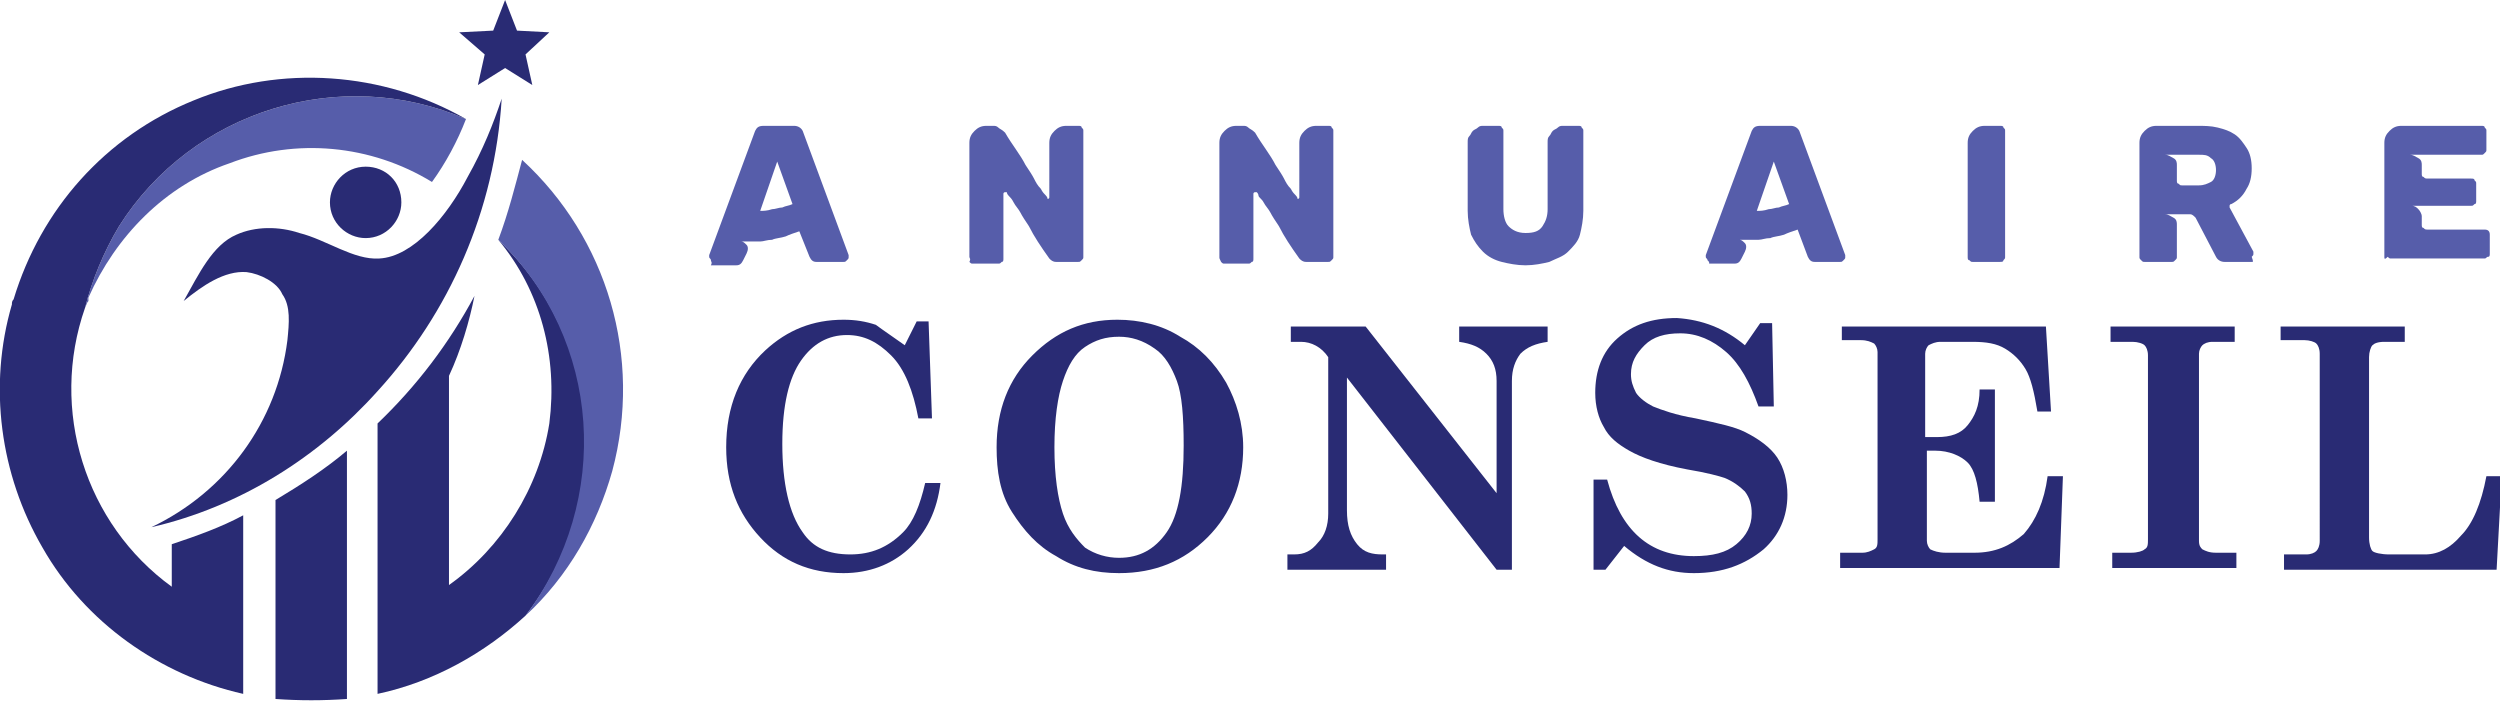
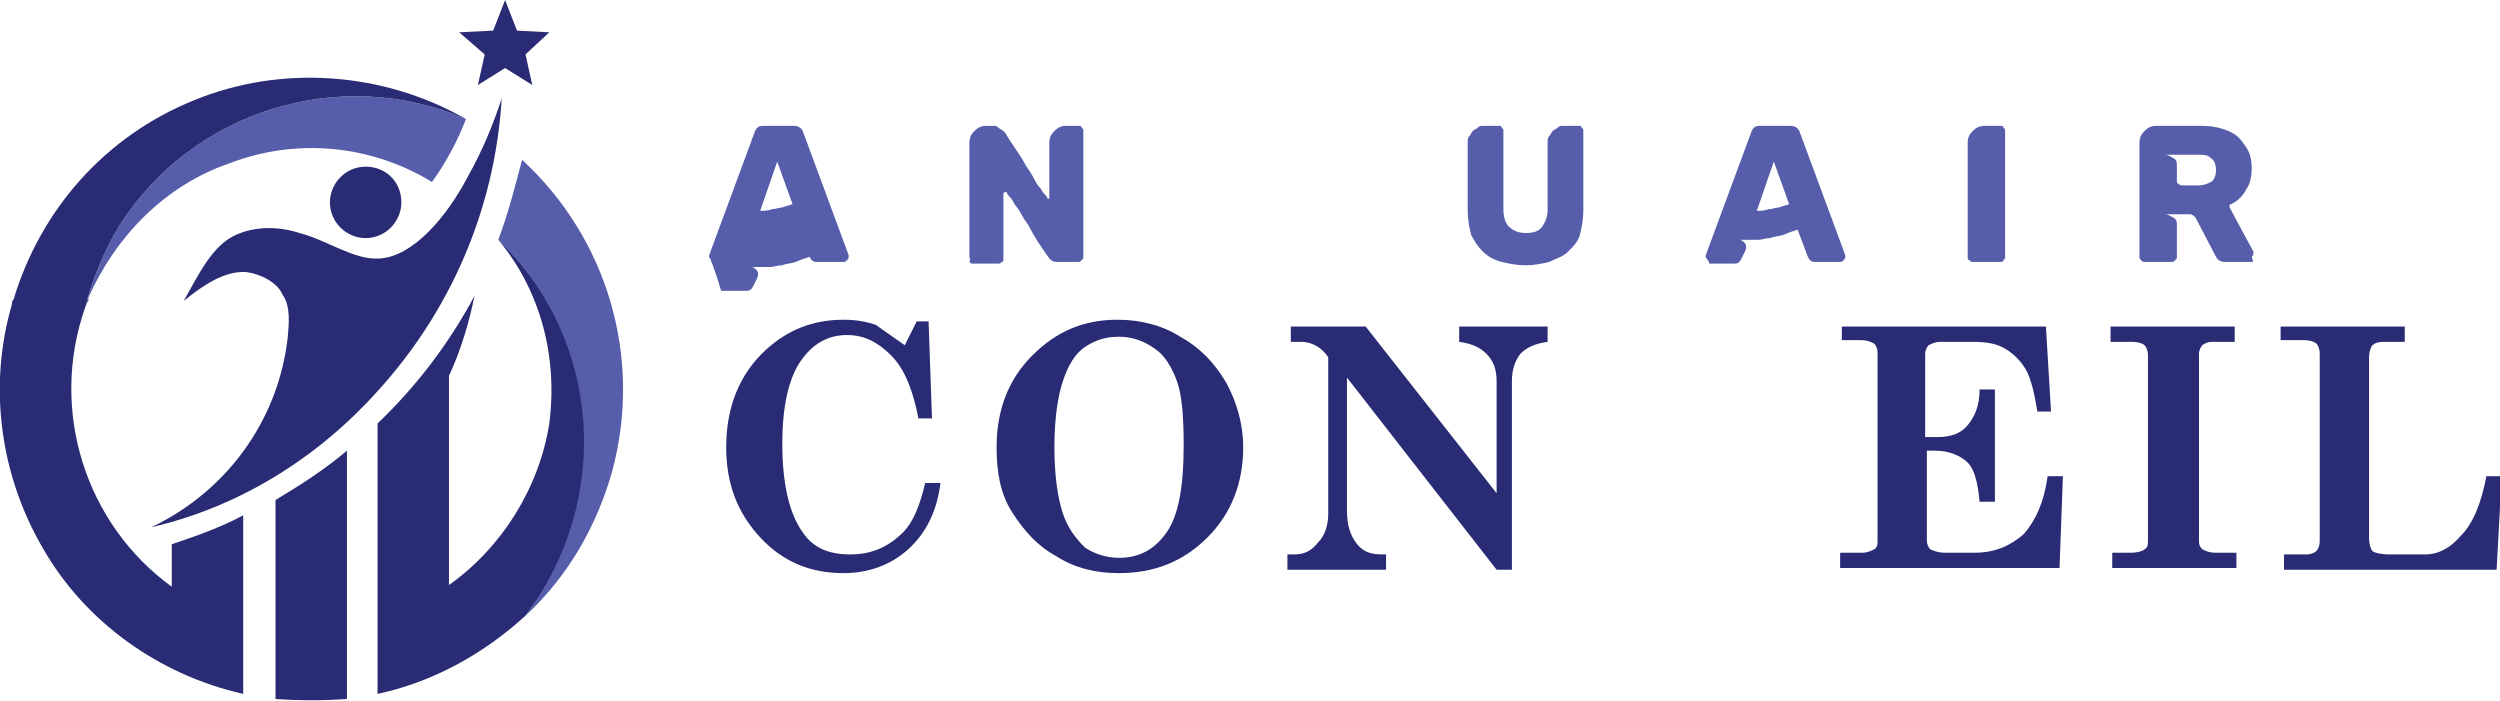
<svg xmlns="http://www.w3.org/2000/svg" version="1.1" id="Layer_1" x="0px" y="0px" width="147px" height="41.2px" viewBox="0 0 147 41.2" style="enable-background:new 0 0 147 41.2;" xml:space="preserve">
  <style type="text/css">
	.st0{fill:#565DAA;}
	.st1{fill:#292B74;}
	.st2{fill-rule:evenodd;clip-rule:evenodd;fill:#292B74;}
	.st3{fill-rule:evenodd;clip-rule:evenodd;fill:#565DAA;}
</style>
  <g>
    <g>
-       <path class="st0" d="M41.8,15.3c0-0.1-0.1-0.1-0.1-0.2c0-0.1,0-0.1,0-0.1l2.7-7.3c0.1-0.2,0.2-0.3,0.5-0.3h1.8    c0.2,0,0.4,0.1,0.5,0.3l2.7,7.3c0,0,0,0,0,0.1c0,0.1,0,0.1-0.1,0.2s-0.1,0.1-0.2,0.1H48c-0.2,0-0.3-0.1-0.4-0.3L47,13.6    c-0.3,0.1-0.6,0.2-0.8,0.3c-0.3,0.1-0.6,0.1-0.8,0.2c-0.3,0-0.5,0.1-0.7,0.1c-0.2,0-0.4,0-0.6,0c-0.1,0-0.2,0-0.3,0    c-0.1,0-0.1,0-0.2,0c0.1,0,0.2,0.1,0.3,0.2c0.1,0.1,0.1,0.3,0,0.5l-0.2,0.4c-0.1,0.2-0.2,0.3-0.4,0.3h-1.5    C41.9,15.4,41.8,15.4,41.8,15.3z M44.7,12.4c0.2,0,0.4,0,0.7-0.1c0.2,0,0.4-0.1,0.6-0.1c0.2-0.1,0.4-0.1,0.6-0.2l-0.9-2.5    L44.7,12.4z" />
+       <path class="st0" d="M41.8,15.3c0-0.1-0.1-0.1-0.1-0.2c0-0.1,0-0.1,0-0.1l2.7-7.3c0.1-0.2,0.2-0.3,0.5-0.3h1.8    c0.2,0,0.4,0.1,0.5,0.3l2.7,7.3c0,0,0,0,0,0.1c0,0.1,0,0.1-0.1,0.2s-0.1,0.1-0.2,0.1H48c-0.2,0-0.3-0.1-0.4-0.3c-0.3,0.1-0.6,0.2-0.8,0.3c-0.3,0.1-0.6,0.1-0.8,0.2c-0.3,0-0.5,0.1-0.7,0.1c-0.2,0-0.4,0-0.6,0c-0.1,0-0.2,0-0.3,0    c-0.1,0-0.1,0-0.2,0c0.1,0,0.2,0.1,0.3,0.2c0.1,0.1,0.1,0.3,0,0.5l-0.2,0.4c-0.1,0.2-0.2,0.3-0.4,0.3h-1.5    C41.9,15.4,41.8,15.4,41.8,15.3z M44.7,12.4c0.2,0,0.4,0,0.7-0.1c0.2,0,0.4-0.1,0.6-0.1c0.2-0.1,0.4-0.1,0.6-0.2l-0.9-2.5    L44.7,12.4z" />
      <path class="st0" d="M57,15.1V8.4c0-0.3,0.1-0.5,0.3-0.7s0.4-0.3,0.7-0.3h0.4c0.1,0,0.2,0,0.3,0.1s0.2,0.1,0.4,0.3    c0.4,0.7,0.9,1.3,1.2,1.9c0.2,0.3,0.4,0.6,0.5,0.8c0.1,0.2,0.2,0.4,0.4,0.6c0.1,0.2,0.2,0.3,0.3,0.4s0.1,0.2,0.1,0.2c0,0,0,0,0,0    c0,0,0.1,0,0.1-0.1V8.4c0-0.3,0.1-0.5,0.3-0.7c0.2-0.2,0.4-0.3,0.7-0.3h0.7c0.1,0,0.2,0,0.2,0.1c0.1,0.1,0.1,0.1,0.1,0.2v7.4    c0,0.1,0,0.1-0.1,0.2c-0.1,0.1-0.1,0.1-0.2,0.1h-1.3c-0.2,0-0.3-0.1-0.4-0.2c-0.5-0.7-0.9-1.3-1.2-1.9c-0.2-0.3-0.4-0.6-0.5-0.8    c-0.1-0.2-0.3-0.4-0.4-0.6s-0.2-0.3-0.3-0.4s-0.1-0.2-0.1-0.2c0,0,0,0-0.1,0c0,0-0.1,0-0.1,0.1v3.8c0,0.1,0,0.2-0.1,0.2    c-0.1,0.1-0.1,0.1-0.2,0.1h-1.5c-0.1,0-0.1,0-0.2-0.1C57.1,15.2,57,15.2,57,15.1z" />
-       <path class="st0" d="M71.7,15.1V8.4c0-0.3,0.1-0.5,0.3-0.7s0.4-0.3,0.7-0.3h0.4c0.1,0,0.2,0,0.3,0.1s0.2,0.1,0.4,0.3    c0.4,0.7,0.9,1.3,1.2,1.9c0.2,0.3,0.4,0.6,0.5,0.8c0.1,0.2,0.2,0.4,0.4,0.6c0.1,0.2,0.2,0.3,0.3,0.4s0.1,0.2,0.1,0.2c0,0,0,0,0,0    c0,0,0.1,0,0.1-0.1V8.4c0-0.3,0.1-0.5,0.3-0.7c0.2-0.2,0.4-0.3,0.7-0.3h0.7c0.1,0,0.2,0,0.2,0.1c0.1,0.1,0.1,0.1,0.1,0.2v7.4    c0,0.1,0,0.1-0.1,0.2c-0.1,0.1-0.1,0.1-0.2,0.1h-1.3c-0.2,0-0.3-0.1-0.4-0.2c-0.5-0.7-0.9-1.3-1.2-1.9c-0.2-0.3-0.4-0.6-0.5-0.8    c-0.1-0.2-0.3-0.4-0.4-0.6S74,11.6,74,11.5s-0.1-0.2-0.1-0.2c0,0,0,0-0.1,0c0,0-0.1,0-0.1,0.1v3.8c0,0.1,0,0.2-0.1,0.2    c-0.1,0.1-0.1,0.1-0.2,0.1H72c-0.1,0-0.1,0-0.2-0.1C71.7,15.2,71.7,15.2,71.7,15.1z" />
      <path class="st0" d="M86.3,12.4v-4c0-0.2,0-0.3,0.1-0.4c0.1-0.1,0.1-0.2,0.2-0.3c0.1-0.1,0.2-0.1,0.3-0.2s0.2-0.1,0.3-0.1h0.9    c0.1,0,0.2,0,0.2,0.1c0.1,0.1,0.1,0.1,0.1,0.2v4.6c0,0.4,0.1,0.8,0.3,1s0.5,0.4,1,0.4s0.8-0.1,1-0.4c0.2-0.3,0.3-0.6,0.3-1V8.4    c0-0.2,0-0.3,0.1-0.4s0.1-0.2,0.2-0.3c0.1-0.1,0.2-0.1,0.3-0.2s0.2-0.1,0.3-0.1h0.9c0.1,0,0.2,0,0.2,0.1c0.1,0.1,0.1,0.1,0.1,0.2    v4.7c0,0.5-0.1,1-0.2,1.4s-0.4,0.7-0.7,1c-0.3,0.3-0.7,0.4-1.1,0.6c-0.4,0.1-0.9,0.2-1.4,0.2c-0.5,0-1-0.1-1.4-0.2    c-0.4-0.1-0.8-0.3-1.1-0.6c-0.3-0.3-0.5-0.6-0.7-1C86.4,13.4,86.3,12.9,86.3,12.4z" />
      <path class="st0" d="M100.4,15.3c0-0.1-0.1-0.1-0.1-0.2c0-0.1,0-0.1,0-0.1l2.7-7.3c0.1-0.2,0.2-0.3,0.5-0.3h1.8    c0.2,0,0.4,0.1,0.5,0.3l2.7,7.3c0,0,0,0,0,0.1c0,0.1,0,0.1-0.1,0.2s-0.1,0.1-0.2,0.1h-1.5c-0.2,0-0.3-0.1-0.4-0.3l-0.6-1.6    c-0.3,0.1-0.6,0.2-0.8,0.3c-0.3,0.1-0.6,0.1-0.8,0.2c-0.3,0-0.5,0.1-0.7,0.1c-0.2,0-0.4,0-0.6,0c-0.1,0-0.2,0-0.3,0    c-0.1,0-0.1,0-0.2,0c0.1,0,0.2,0.1,0.3,0.2c0.1,0.1,0.1,0.3,0,0.5l-0.2,0.4c-0.1,0.2-0.2,0.3-0.4,0.3h-1.5    C100.5,15.4,100.5,15.4,100.4,15.3z M103.3,12.4c0.2,0,0.4,0,0.7-0.1c0.2,0,0.4-0.1,0.6-0.1c0.2-0.1,0.4-0.1,0.6-0.2l-0.9-2.5    L103.3,12.4z" />
      <path class="st0" d="M115.7,15.1V8.4c0-0.3,0.1-0.5,0.3-0.7c0.2-0.2,0.4-0.3,0.7-0.3h0.9c0.1,0,0.2,0,0.2,0.1    c0.1,0.1,0.1,0.1,0.1,0.2v7.4c0,0.1,0,0.1-0.1,0.2c0,0.1-0.1,0.1-0.2,0.1H116c-0.1,0-0.1,0-0.2-0.1    C115.7,15.3,115.7,15.2,115.7,15.1z" />
      <path class="st0" d="M132.4,15.4h-1.6c-0.2,0-0.4-0.1-0.5-0.3l-1.2-2.3c-0.1-0.1-0.2-0.2-0.3-0.2h-1.5c0.2,0,0.3,0.1,0.5,0.2    s0.2,0.3,0.2,0.4v1.9c0,0.1,0,0.1-0.1,0.2c-0.1,0.1-0.1,0.1-0.2,0.1h-1.6c-0.1,0-0.1,0-0.2-0.1c-0.1-0.1-0.1-0.1-0.1-0.2V8.4    c0-0.3,0.1-0.5,0.3-0.7c0.2-0.2,0.4-0.3,0.7-0.3h2.4c0.4,0,0.8,0,1.2,0.1c0.4,0.1,0.7,0.2,1,0.4c0.3,0.2,0.5,0.5,0.7,0.8    c0.2,0.3,0.3,0.7,0.3,1.2c0,0.5-0.1,0.9-0.3,1.2c-0.2,0.4-0.5,0.7-0.9,0.9c-0.1,0-0.1,0.1-0.1,0.1s0,0.1,0,0.1l1.4,2.6    c0,0,0,0.1,0,0.1c0,0.1,0,0.1-0.1,0.2C132.5,15.4,132.5,15.4,132.4,15.4z M130.3,10c0-0.3-0.1-0.6-0.3-0.7    c-0.2-0.2-0.4-0.2-0.7-0.2h-2c0.2,0,0.3,0.1,0.5,0.2s0.2,0.3,0.2,0.4v0.9c0,0.1,0,0.2,0.1,0.2c0.1,0.1,0.1,0.1,0.2,0.1h1    c0.3,0,0.5-0.1,0.7-0.2C130.2,10.6,130.3,10.3,130.3,10z" />
-       <path class="st0" d="M140.2,15.1V8.4c0-0.3,0.1-0.5,0.3-0.7c0.2-0.2,0.4-0.3,0.7-0.3h4.7c0.1,0,0.2,0,0.2,0.1    c0.1,0.1,0.1,0.1,0.1,0.2v1.1c0,0.1,0,0.1-0.1,0.2c-0.1,0.1-0.1,0.1-0.2,0.1h-4.2c0.2,0,0.3,0.1,0.5,0.2s0.2,0.3,0.2,0.4v0.5    c0,0.1,0,0.2,0.1,0.2c0.1,0.1,0.1,0.1,0.3,0.1h2.5c0.1,0,0.2,0,0.2,0.1c0.1,0.1,0.1,0.1,0.1,0.2v1c0,0.1,0,0.2-0.1,0.2    c-0.1,0.1-0.1,0.1-0.2,0.1h-3.5c0.2,0,0.3,0.1,0.4,0.2c0.1,0.1,0.2,0.3,0.2,0.4v0.5c0,0.1,0,0.2,0.1,0.2c0.1,0.1,0.1,0.1,0.3,0.1    h3.3c0.2,0,0.3,0.1,0.3,0.3v1.1c0,0.1,0,0.2-0.1,0.2c-0.1,0-0.1,0.1-0.2,0.1h-5.5c-0.1,0-0.1,0-0.2-0.1    C140.2,15.3,140.2,15.2,140.2,15.1z" />
      <path class="st1" d="M53.2,20.3l0.7-1.4h0.7l0.2,5.7H54c-0.3-1.6-0.8-2.9-1.6-3.7c-0.8-0.8-1.6-1.2-2.6-1.2c-1.1,0-2,0.5-2.7,1.5    c-0.7,1-1.1,2.6-1.1,4.9c0,2.3,0.4,4.1,1.2,5.2c0.6,0.9,1.5,1.3,2.8,1.3c1.2,0,2.2-0.4,3.1-1.3c0.6-0.6,1-1.6,1.3-2.9h0.9    c-0.2,1.6-0.8,2.9-1.9,3.9c-1,0.9-2.3,1.4-3.8,1.4c-2,0-3.6-0.7-4.9-2.1c-1.3-1.4-2-3.1-2-5.3c0-2.4,0.8-4.3,2.3-5.7    c1.3-1.2,2.8-1.8,4.6-1.8c0.7,0,1.3,0.1,1.9,0.3C51.9,19.4,52.5,19.8,53.2,20.3z" />
      <path class="st1" d="M65.7,18.8c1.3,0,2.6,0.3,3.7,1c1.1,0.6,2,1.5,2.7,2.7c0.6,1.1,1,2.4,1,3.8c0,2.1-0.7,3.9-2.1,5.3    c-1.4,1.4-3.1,2.1-5.2,2.1c-1.4,0-2.6-0.3-3.7-1c-1.1-0.6-1.9-1.5-2.6-2.6s-0.9-2.4-0.9-3.8c0-2.2,0.7-4,2.1-5.4    S63.7,18.8,65.7,18.8z M65.8,19.8c-0.8,0-1.4,0.2-2,0.6c-0.6,0.4-1,1.1-1.3,2c-0.3,0.9-0.5,2.2-0.5,3.9c0,1.7,0.2,3,0.5,3.9    c0.3,0.9,0.8,1.5,1.3,2c0.6,0.4,1.3,0.6,2,0.6c1.2,0,2.1-0.5,2.8-1.5c0.7-1,1-2.7,1-5.1c0-1.7-0.1-3-0.4-3.8s-0.7-1.5-1.3-1.9    C67.2,20,66.5,19.8,65.8,19.8z" />
      <path class="st1" d="M75.9,19.2h4.4l7.7,9.8v-6.6c0-0.7-0.2-1.2-0.6-1.6s-0.9-0.6-1.6-0.7v-0.9h5.2v0.9c-0.7,0.1-1.2,0.3-1.6,0.7    c-0.3,0.4-0.5,0.9-0.5,1.6v11.1H88l-8.8-11.3V30c0,0.9,0.2,1.5,0.6,2s0.9,0.6,1.5,0.6h0.2v0.9h-5.8v-0.9h0.4c0.6,0,1-0.2,1.4-0.7    c0.4-0.4,0.6-1,0.6-1.7v-9.2c-0.4-0.6-1-0.9-1.6-0.9h-0.6V19.2z" />
-       <path class="st1" d="M102.6,20.3l0.9-1.3h0.7l0.1,4.9h-0.9c-0.5-1.4-1.1-2.5-1.9-3.2c-0.8-0.7-1.7-1.1-2.7-1.1    c-0.9,0-1.6,0.2-2.1,0.7c-0.5,0.5-0.8,1-0.8,1.7c0,0.4,0.1,0.7,0.3,1.1c0.2,0.3,0.6,0.6,1,0.8c0.5,0.2,1.3,0.5,2.5,0.7    c1.4,0.3,2.3,0.5,2.9,0.8c0.8,0.4,1.5,0.9,1.9,1.5c0.4,0.6,0.6,1.4,0.6,2.2c0,1.3-0.5,2.4-1.4,3.2c-1.1,0.9-2.4,1.4-4.1,1.4    c-1.5,0-2.8-0.5-4.1-1.6l-1.1,1.4h-0.7v-5.3h0.8c0.8,3,2.5,4.5,5.1,4.5c1.1,0,1.9-0.2,2.5-0.7c0.6-0.5,0.9-1.1,0.9-1.8    c0-0.5-0.1-0.9-0.4-1.3c-0.3-0.3-0.7-0.6-1.2-0.8c-0.3-0.1-1-0.3-2.2-0.5c-1.6-0.3-2.7-0.7-3.4-1.1c-0.7-0.4-1.2-0.8-1.5-1.4    c-0.3-0.5-0.5-1.2-0.5-2c0-1.3,0.4-2.4,1.3-3.2c0.9-0.8,2-1.2,3.5-1.2C100.1,18.8,101.4,19.3,102.6,20.3z" />
      <path class="st1" d="M107.9,19.2h12.4l0.3,5h-0.8c-0.2-1.2-0.4-2-0.7-2.5s-0.7-0.9-1.2-1.2c-0.5-0.3-1.1-0.4-1.9-0.4h-1.9    c-0.3,0-0.5,0.1-0.7,0.2c-0.1,0.1-0.2,0.3-0.2,0.5v4.9h0.7c0.8,0,1.4-0.2,1.8-0.7s0.7-1.1,0.7-2.1h0.9v6.6h-0.9    c-0.1-1.1-0.3-1.9-0.7-2.3c-0.4-0.4-1.1-0.7-1.9-0.7h-0.5v5.3c0,0.2,0.1,0.4,0.2,0.5c0.2,0.1,0.5,0.2,0.9,0.2h1.7    c1.2,0,2.1-0.4,2.9-1.1c0.7-0.8,1.2-1.9,1.4-3.4h0.9l-0.2,5.4h-12.9v-0.9h1.3c0.3,0,0.5-0.1,0.7-0.2c0.2-0.1,0.2-0.3,0.2-0.6v-11    c0-0.2-0.1-0.4-0.2-0.5c-0.2-0.1-0.4-0.2-0.8-0.2h-1.1V19.2z" />
      <path class="st1" d="M124.1,19.2h7.3v0.9h-1.3c-0.3,0-0.5,0.1-0.6,0.2c-0.1,0.1-0.2,0.3-0.2,0.5v11c0,0.3,0.1,0.4,0.2,0.5    c0.2,0.1,0.4,0.2,0.8,0.2h1.2v0.9h-7.3v-0.9h1.1c0.4,0,0.7-0.1,0.8-0.2c0.2-0.1,0.2-0.3,0.2-0.6V20.9c0-0.3-0.1-0.5-0.2-0.6    c-0.1-0.1-0.4-0.2-0.7-0.2h-1.3V19.2z" />
      <path class="st1" d="M134.1,20.1v-0.9h7.3v0.9h-1.2c-0.4,0-0.6,0.1-0.7,0.2c-0.1,0.1-0.2,0.4-0.2,0.7v10.6c0,0.4,0.1,0.7,0.2,0.8    c0.1,0.1,0.5,0.2,1,0.2h2.1c0.8,0,1.5-0.4,2.1-1.1c0.7-0.7,1.2-1.9,1.5-3.5h0.9l-0.3,5.5h-12.5v-0.9h1.3c0.3,0,0.5-0.1,0.6-0.2    c0.1-0.1,0.2-0.3,0.2-0.6V20.8c0-0.3-0.1-0.5-0.2-0.6c-0.1-0.1-0.4-0.2-0.7-0.2H134.1z" />
    </g>
  </g>
  <g>
    <path class="st2" d="M22.2,23c4.2-4.6,6.9-10.6,7.3-17.2c-0.5,1.5-1.1,3-2,4.6c-1.2,2.3-3.2,4.7-5.2,4.8c-1.5,0.1-3.1-1.1-4.7-1.5   c-1.2-0.4-2.6-0.4-3.7,0.1c-1.4,0.6-2.2,2.3-3.1,3.9c1.1-0.9,2.4-1.8,3.7-1.7c0.8,0.1,1.8,0.6,2.1,1.3c0.5,0.7,0.4,1.7,0.3,2.7   c-0.6,4.8-3.6,8.9-8,11C14.1,29.8,18.7,26.9,22.2,23L22.2,23z" />
    <path class="st3" d="M13.5,9.6c3.9-1.5,8.3-1.1,11.9,1.1c0.8-1.1,1.5-2.4,2-3.7C20,3.8,11.3,6.5,7,13.3c-0.9,1.5-1.6,3.2-2,4.8l0,0   c0.1-0.2,0.1-0.3,0.2-0.4c0-0.1,0-0.2,0-0.2C6.8,13.9,9.7,10.9,13.5,9.6L13.5,9.6z" />
    <path class="st2" d="M7,13.3C11.3,6.5,20,3.8,27.4,7c-4.9-2.8-10.9-3.2-16-1.1C6.2,8,2.4,12.3,0.8,17.6c-0.1,0.1-0.1,0.2-0.1,0.3   c-1.4,4.8-0.7,10,1.8,14.3c2.5,4.4,6.9,7.5,11.8,8.6V30.3c-1.3,0.7-2.7,1.2-4.2,1.7v2.5C5,30.8,2.9,24.1,5,18.1   C5.4,16.5,6.1,14.8,7,13.3L7,13.3z" />
    <path class="st2" d="M20.4,41.1V26.5c-1.3,1.1-2.7,2-4.2,2.9v11.7C17.6,41.2,19,41.2,20.4,41.1L20.4,41.1z" />
    <path class="st2" d="M26.4,34.4V22.1c0.7-1.5,1.2-3.2,1.5-4.7c-1.5,2.8-3.4,5.3-5.7,7.5v15.9c3.3-0.7,6.3-2.4,8.7-4.6   c5.2-6.7,4.6-16.2-1.6-22.1c2.5,3,3.5,6.9,3,10.8C31.7,28.7,29.5,32.2,26.4,34.4L26.4,34.4z" />
    <path class="st3" d="M29.3,14.1c6.1,5.9,6.7,15.3,1.6,22.1c2.5-2.3,4.2-5.3,5.1-8.5C37.8,21,35.7,14,30.7,9.4   C30.3,10.9,29.9,12.5,29.3,14.1L29.3,14.1z" />
    <path class="st2" d="M23.6,11.9c0,1.1-0.9,2.1-2.1,2.1c-1.1,0-2.1-0.9-2.1-2.1c0-1.1,0.9-2.1,2.1-2.1C22.7,9.8,23.6,10.7,23.6,11.9   z" />
    <polygon class="st1" points="29.7,0 30.4,1.8 32.3,1.9 30.9,3.2 31.3,5 29.7,4 28.1,5 28.5,3.2 27,1.9 29,1.8  " />
  </g>
</svg>